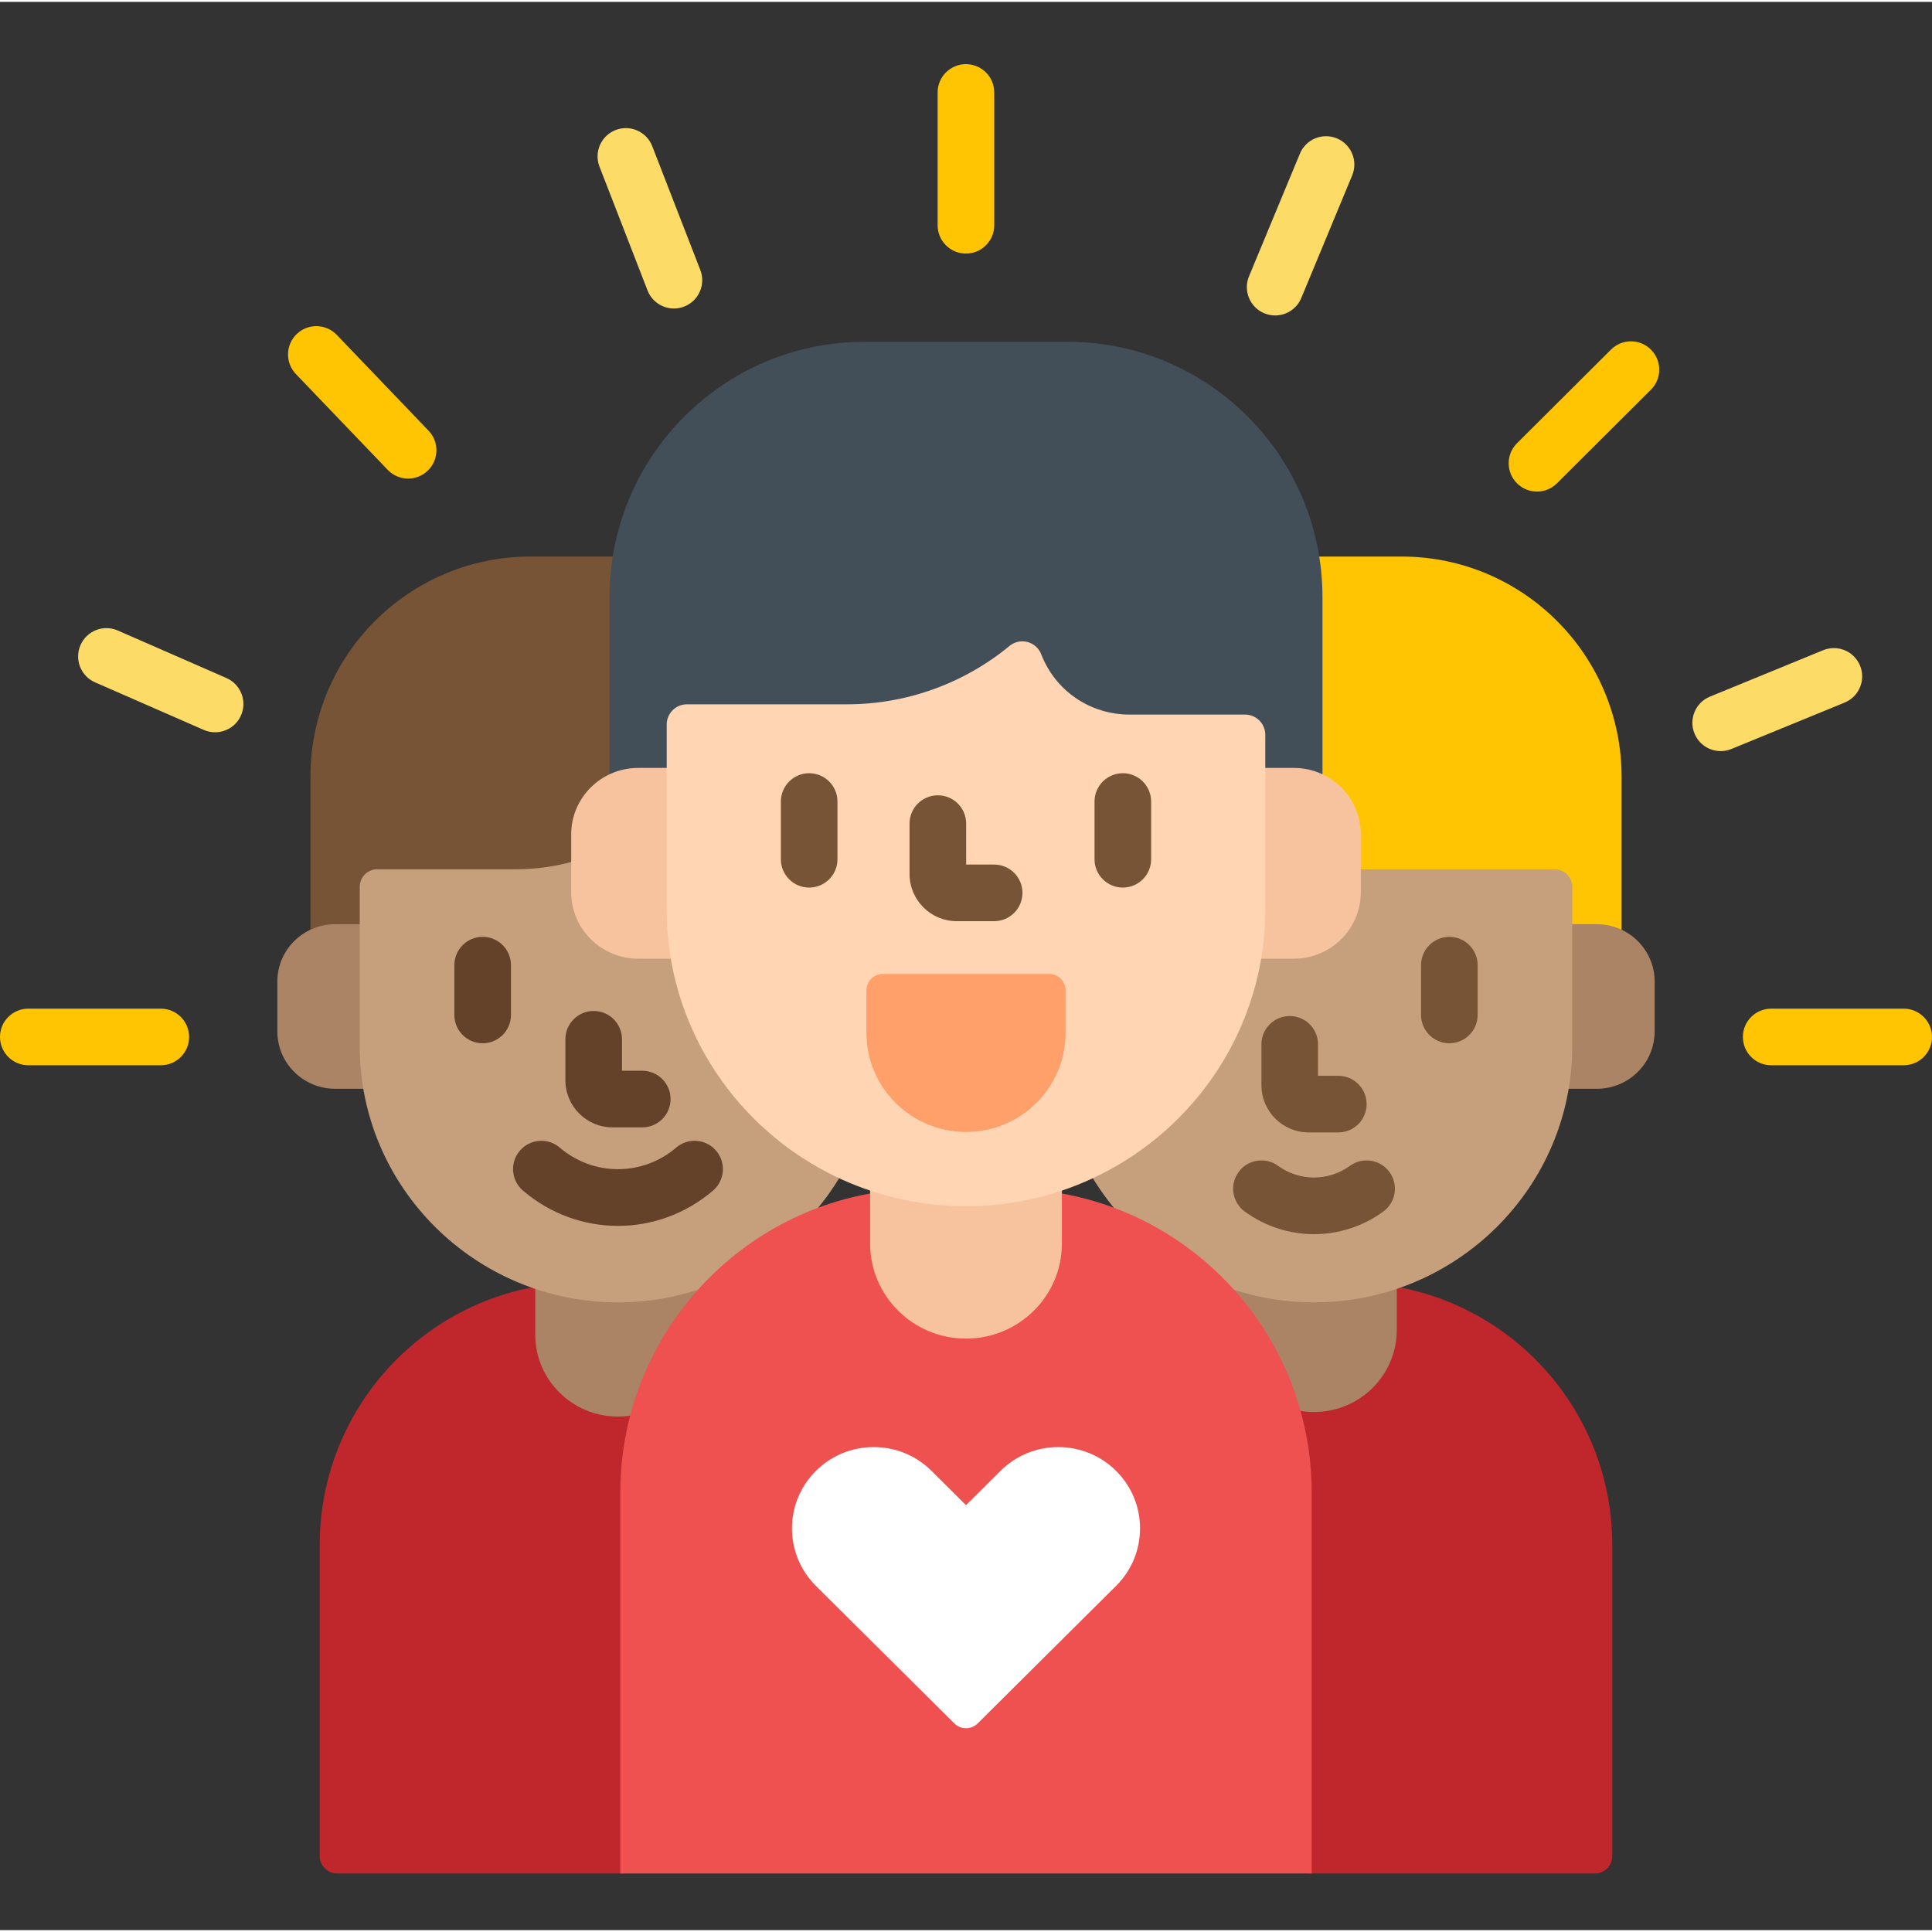
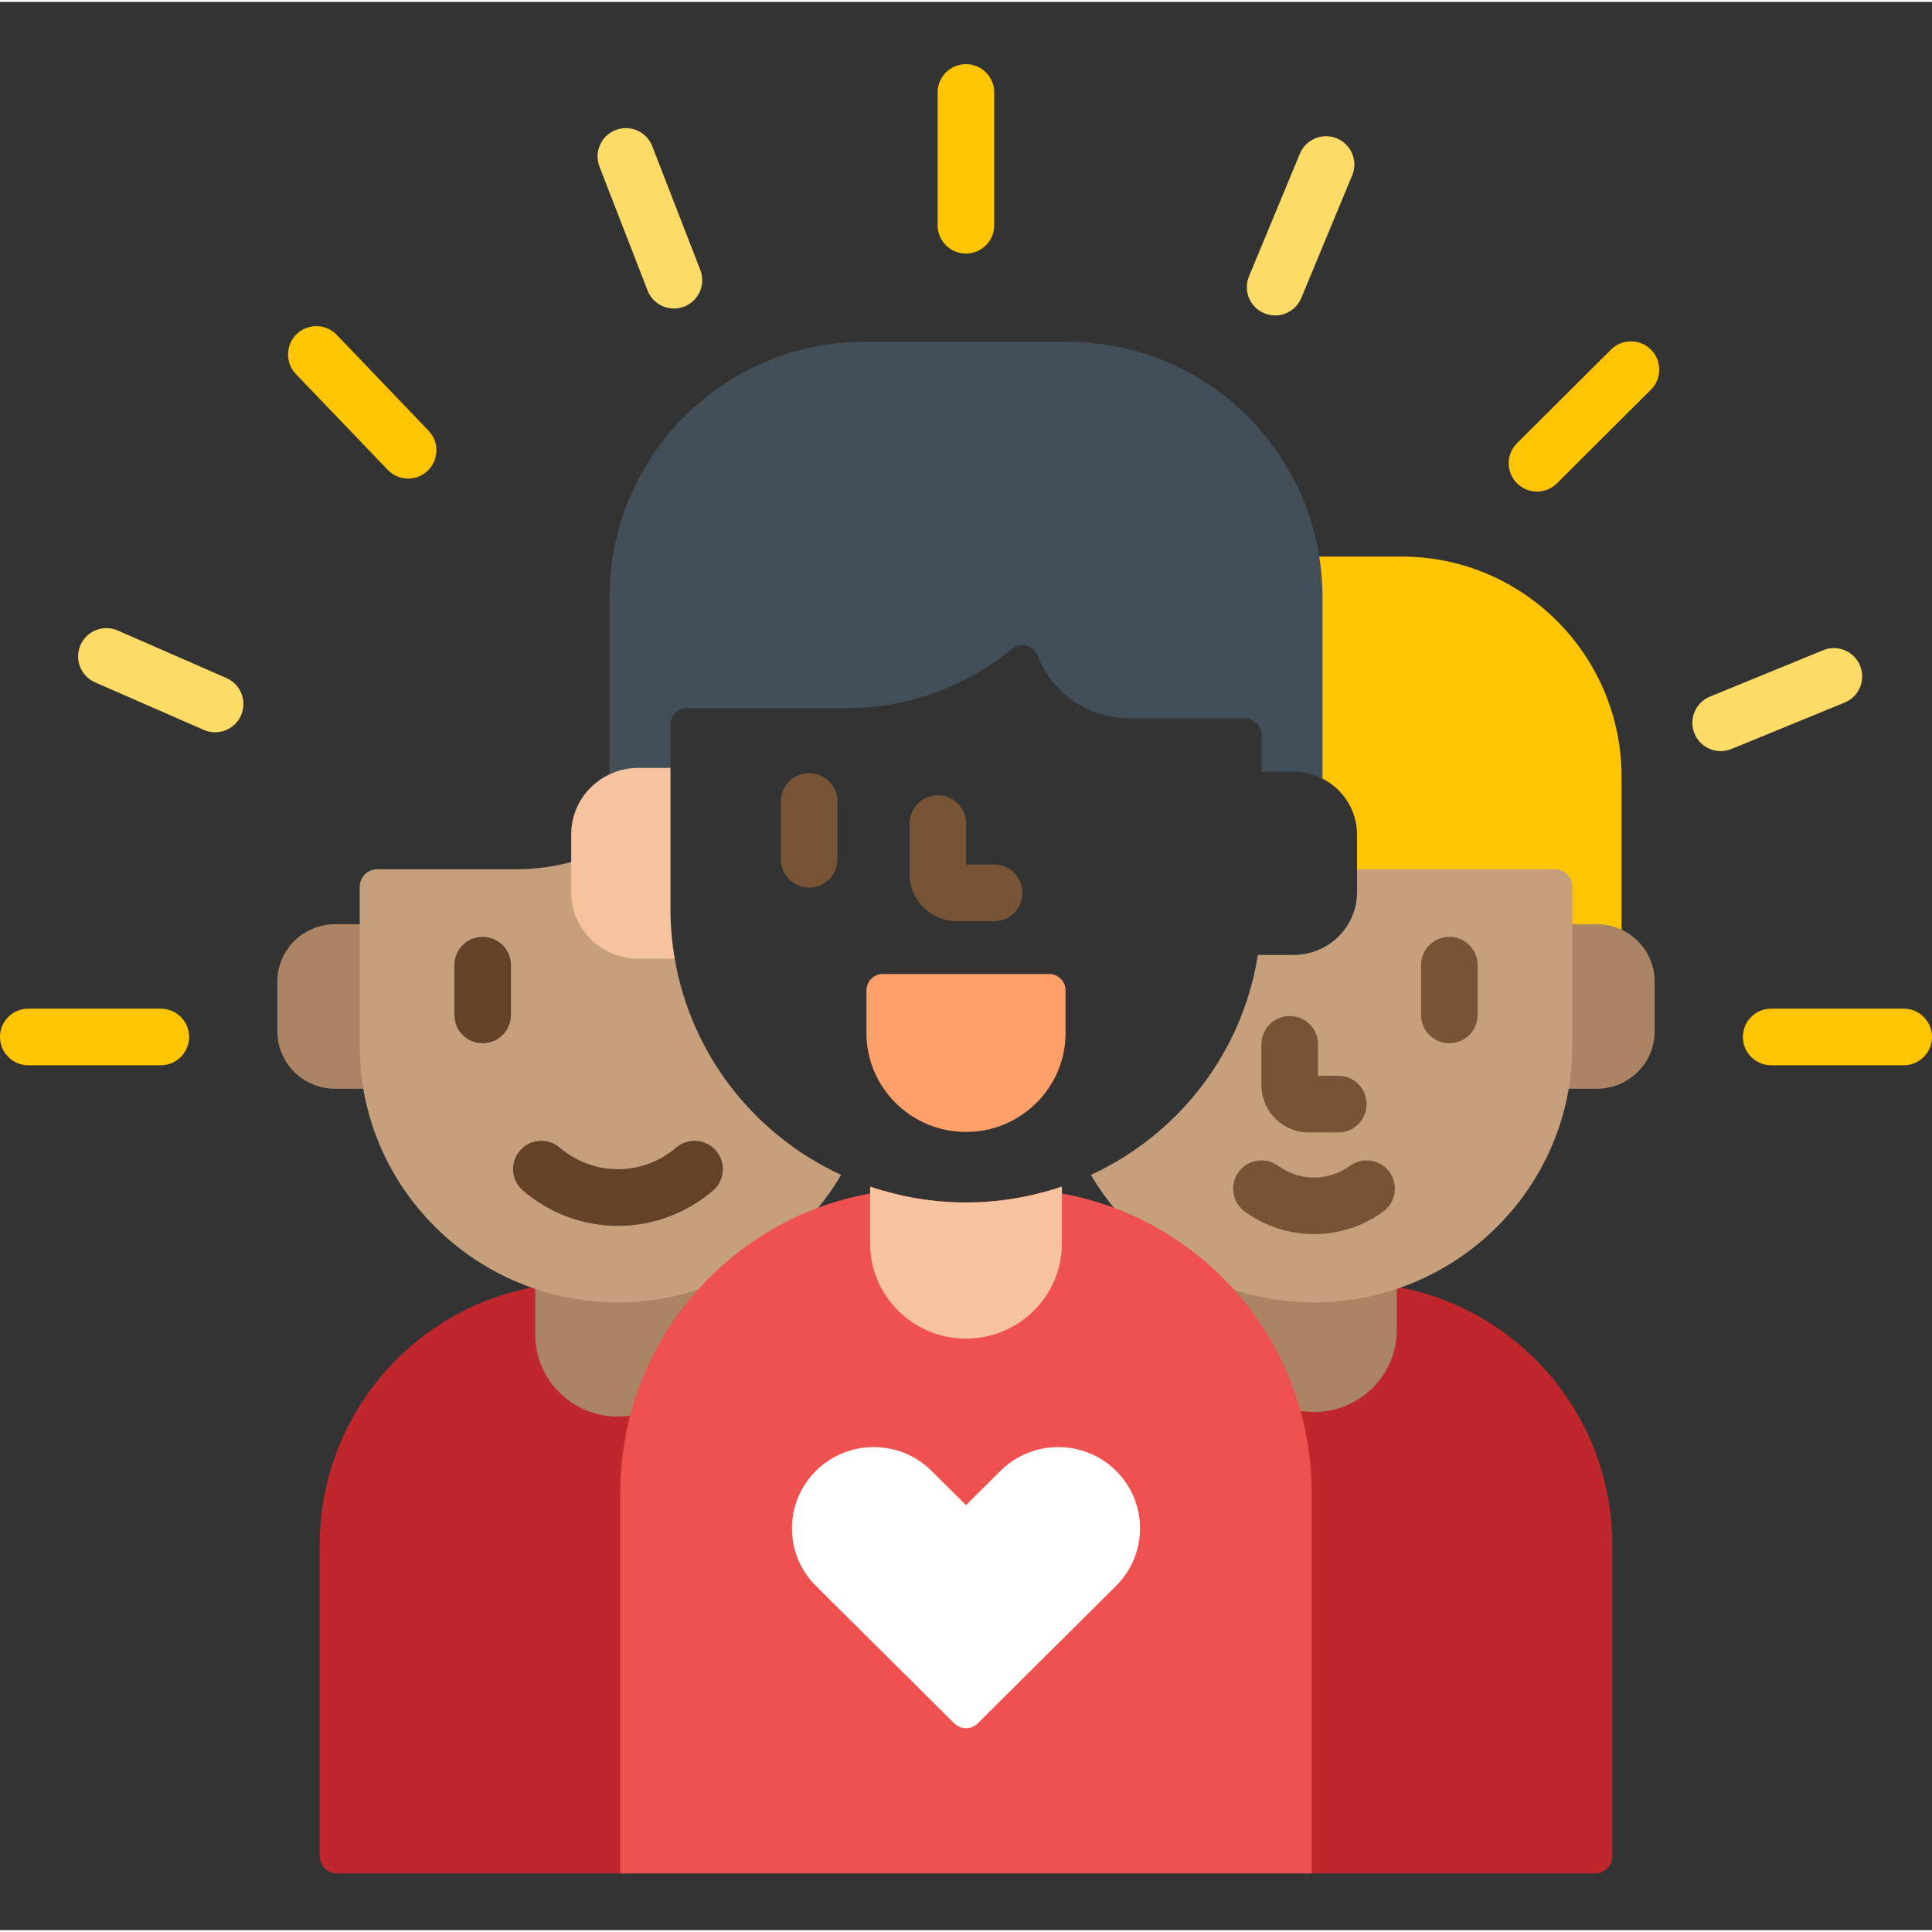
<svg xmlns="http://www.w3.org/2000/svg" height="512pt" viewBox="0 -16 512 511" width="512pt">
  <rect x="0" y="-16" width="512" height="511" fill="#333333" stroke="none" />
  <path d="m370.145 324.523c-.328.109-.656.227-.988.332v11.09c0 11.441-9.387 20.75-20.926 20.75-1.727 0-3.395-.23-5-.625 2.191 7.301 3.379 15.016 3.379 22.977v100.941h76.039c2.551 0 4.621-2.074 4.621-4.633v-82.457c0-34.137-24.699-62.574-57.125-68.375zm0 0" fill="#c0272d" />
  <path d="m348.227 328.141c-7.668 0-15.039-1.285-21.922-3.621v1.379c7.969 8.891 13.922 19.566 17.254 31.297 1.508.324 3.066.5 4.668.5 12.113 0 21.93-9.738 21.93-21.75v-11.426c-6.887 2.336-14.254 3.621-21.93 3.621zm0 0" fill="#aa8465" />
  <path d="m371.426 130.992h-22.836c.574 3.516.883 7.117.883 10.793v47.574l.574.27c5.82 2.742 9.582 8.629 9.582 14.992v10.254h52.41c2 0 3.625 1.633 3.625 3.633v10.918h7.516c2.363 0 4.594.578 6.562 1.59v-41.609c-.004-32.262-26.113-58.414-58.316-58.414zm0 0" fill="#ffc502" />
  <path d="m423.176 228.426h-7.516v32.34c0 3.844-.344 7.605-.977 11.273h8.492c8.465 0 15.324-6.805 15.324-15.199v-13.215c0-8.398-6.859-15.199-15.324-15.199zm0 0" fill="#aa8465" />
  <path d="m412.039 213.879h-52.414v6.062c0 9.16-7.516 16.617-16.758 16.617h-9.508l-.141.832c-4.297 25.375-20.902 46.73-44.125 57.469 2.148 3.652 4.633 7.09 7.41 10.27 11.039 4.371 20.777 11.102 28.668 19.535 7.207 2.57 14.969 3.977 23.059 3.977 37.734 0 68.434-30.449 68.434-67.875v-42.254c0-2.562-2.07-4.633-4.625-4.633zm0 0" fill="#c6a07d" />
  <g fill="#775436">
    <path d="m354.668 283.602h-7.875c-6.895 0-12.5-5.609-12.5-12.5v-10.844c0-4.145 3.355-7.5 7.5-7.5 4.141 0 7.5 3.355 7.5 7.5v8.344h5.375c4.141 0 7.5 3.355 7.5 7.5 0 4.141-3.359 7.5-7.5 7.5zm0 0" />
    <path d="m348.23 310.566c-6.43 0-12.859-1.996-18.344-5.98-3.352-2.434-4.094-7.125-1.66-10.477 2.438-3.348 7.125-4.094 10.477-1.656 5.699 4.137 13.355 4.137 19.051 0 3.352-2.438 8.043-1.691 10.477 1.656 2.434 3.352 1.691 8.043-1.66 10.477-5.484 3.984-11.914 5.98-18.34 5.98zm0 0" />
    <path d="m384.09 259.977c-4.145 0-7.5-3.359-7.5-7.5v-13.203c0-4.145 3.355-7.5 7.5-7.5 4.141 0 7.5 3.355 7.5 7.5v13.203c0 4.141-3.359 7.5-7.5 7.5zm0 0" />
  </g>
  <path d="m165.391 379.051c0-20.832 8.031-40.004 21.371-54.312-.359-.07-.711-.152-1.074-.215-6.883 2.332-14.25 3.617-21.918 3.617s-15.035-1.285-21.918-3.617c-32.422 5.801-57.121 34.238-57.121 68.375v82.457c0 2.559 2.07 4.633 4.621 4.633h76.039zm0 0" fill="#c0272d" />
  <path d="m185.695 325.898v-1.379c-6.883 2.336-14.254 3.621-21.926 3.621s-15.043-1.285-21.926-3.621v12.641c0 12.012 9.816 21.746 21.926 21.746 1.473 0 2.914-.145 4.309-.422 3.254-12.234 9.355-23.367 17.617-32.586zm0 0" fill="#aa8465" />
-   <path d="m152.371 204.621c0-6.363 3.762-12.25 9.582-14.992l.574-.27v-47.574c0-3.676.312-7.277.883-10.793h-22.832c-32.207 0-58.316 26.152-58.316 58.414v41.609c1.969-1.012 4.195-1.59 6.562-1.59h7.516v-10.918c0-2 1.625-3.633 3.621-3.633h36.672c5.344 0 10.641-.738 15.742-2.152v-8.102zm0 0" fill="#775436" />
  <path d="m96.336 260.766v-32.34h-7.512c-8.465 0-15.324 6.801-15.324 15.195v13.219c0 8.395 6.859 15.195 15.324 15.195h8.488c-.629-3.664-.977-7.426-.977-11.27zm0 0" fill="#aa8465" />
  <path d="m215.496 305.129c2.777-3.18 5.262-6.613 7.41-10.27-23.223-10.738-39.828-32.094-44.125-57.469l-.141-.832h-9.508c-9.242 0-16.762-7.457-16.762-16.617v-8.258c-5.098 1.438-10.391 2.191-15.738 2.191h-36.672c-2.555 0-4.625 2.074-4.625 4.633v42.258c0 37.426 30.699 67.875 68.434 67.875 8.09 0 15.852-1.406 23.062-3.977 7.887-8.434 17.625-15.164 28.664-19.535zm0 0" fill="#c6a07d" />
-   <path d="m170.207 282.262h-7.875c-6.895 0-12.5-5.605-12.5-12.5v-10.844c0-4.141 3.359-7.5 7.5-7.5s7.5 3.359 7.5 7.5v8.344h5.375c4.145 0 7.5 3.359 7.5 7.5 0 4.145-3.355 7.5-7.5 7.5zm0 0" fill="#634229" />
  <path d="m163.77 308.371c-8.941 0-17.883-3.113-25.176-9.344-3.148-2.691-3.523-7.426-.832-10.574 2.691-3.148 7.426-3.523 10.574-.832 8.941 7.637 21.926 7.637 30.867 0 3.152-2.691 7.887-2.316 10.574.832 2.691 3.148 2.32 7.883-.832 10.574-7.293 6.23-16.234 9.344-25.176 9.344zm0 0" fill="#634229" />
  <path d="m127.91 259.977c-4.141 0-7.5-3.359-7.5-7.5v-13.203c0-4.145 3.359-7.5 7.5-7.5 4.145 0 7.5 3.355 7.5 7.5v13.203c0 4.141-3.355 7.5-7.5 7.5zm0 0" fill="#634229" />
  <path d="m277.438 299.184c-6.82 1.926-14.004 2.98-21.438 2.98s-14.621-1.055-21.438-2.98c-39.516 5.035-70.172 38.918-70.172 79.867v100.938h183.219v-100.938c0-40.949-30.656-74.832-70.172-79.867zm0 0" fill="#ef5050" />
  <path d="m256 302.164c-8.895 0-17.438-1.5-25.414-4.223v15.094c0 13.922 11.379 25.207 25.41 25.207 14.039 0 25.418-11.285 25.418-25.207v-15.094c-7.977 2.723-16.52 4.223-25.414 4.223zm0 0" fill="#f7c39f" />
  <path d="m282.883 74.082h-53.766c-37.328 0-67.59 30.309-67.59 67.703v48.055c2.285-1.164 4.867-1.832 7.605-1.832h8.551v-12.492c0-2.41 1.953-4.367 4.355-4.367h42.504c15.859 0 31.355-5.574 43.625-15.691.777-.645 1.758-.996 2.766-.996.371 0 .746.047 1.109.141 1.344.355 2.449 1.348 2.953 2.648 3.902 10.102 13.477 16.625 24.395 16.625h30.566c2.402 0 4.359 1.961 4.359 4.367v9.77h8.547c2.742 0 5.324.668 7.609 1.828v-48.055c0-37.395-30.262-67.703-67.59-67.703zm0 0" fill="#424f59" />
  <path d="m177.684 224.492v-37.484h-8.551c-9.809 0-17.762 7.887-17.762 17.613v15.32c0 9.73 7.953 17.617 17.762 17.617h9.68c-.73-4.25-1.129-8.613-1.129-13.066zm0 0" fill="#f7c39f" />
-   <path d="m342.867 187.008h-8.551v37.484c0 4.453-.398 8.816-1.129 13.066h9.68c9.812 0 17.762-7.887 17.762-17.617v-15.32c0-9.727-7.953-17.613-17.762-17.613zm0 0" fill="#f7c39f" />
-   <path d="m256 303.164c-43.734 0-79.316-35.293-79.316-78.672v-48.977c0-2.965 2.398-5.367 5.355-5.367h42.508c15.629 0 30.895-5.492 42.984-15.465.973-.801 2.176-1.223 3.406-1.223.453 0 .91.059 1.359.172 1.66.438 3.016 1.648 3.637 3.258 3.75 9.711 12.961 15.984 23.461 15.984h30.566c2.957 0 5.355 2.402 5.355 5.367v46.25c0 43.379-35.582 78.672-79.316 78.672zm0 0" fill="#ffd5b3" />
  <path d="m263.461 227.621h-9.922c-6.895 0-12.5-5.605-12.5-12.5v-13.359c0-4.145 3.355-7.5 7.5-7.5 4.141 0 7.5 3.355 7.5 7.5v10.859h7.422c4.141 0 7.5 3.359 7.5 7.5 0 4.145-3.359 7.5-7.5 7.5zm0 0" fill="#775436" />
  <path d="m214.438 218.715c-4.141 0-7.5-3.355-7.5-7.5v-15.305c0-4.141 3.359-7.5 7.5-7.5s7.5 3.359 7.5 7.5v15.305c0 4.145-3.359 7.5-7.5 7.5zm0 0" fill="#775436" />
-   <path d="m297.562 218.715c-4.141 0-7.5-3.355-7.5-7.5v-15.305c0-4.141 3.359-7.5 7.5-7.5s7.5 3.359 7.5 7.5v15.305c0 4.145-3.359 7.5-7.5 7.5zm0 0" fill="#775436" />
  <path d="m256 283.477c-14.551 0-26.383-11.754-26.383-26.211v-11.293c0-2.41 1.949-4.363 4.352-4.363h44.062c2.402 0 4.352 1.953 4.352 4.363v11.293c0 14.457-11.836 26.211-26.383 26.211zm0 0" fill="#ff9f69" />
  <path d="m255.98 50.699c-4.141 0-7.5-3.359-7.5-7.5v-35.199c0-4.145 3.359-7.5 7.5-7.5 4.145 0 7.5 3.355 7.5 7.5v35.199c0 4.141-3.355 7.5-7.5 7.5zm0 0" fill="#ffc502" />
  <path d="m337.926 67.098c-.957 0-1.934-.184-2.871-.574-3.828-1.586-5.641-5.977-4.055-9.801l13.488-32.5c1.586-3.824 5.977-5.641 9.801-4.051 3.824 1.586 5.641 5.977 4.055 9.801l-13.488 32.5c-1.195 2.883-3.988 4.625-6.93 4.625zm0 0" fill="#fcdb67" />
  <path d="m407.316 113.773c-1.926 0-3.848-.734-5.312-2.207-2.926-2.934-2.918-7.684.016-10.605l24.906-24.812c2.934-2.926 7.684-2.918 10.605.02 2.922 2.934 2.914 7.684-.02 10.605l-24.902 24.812c-1.465 1.461-3.379 2.188-5.293 2.188zm0 0" fill="#ffc502" />
  <path d="m456.004 182.551c-2.953 0-5.754-1.754-6.945-4.656-1.57-3.832.262-8.215 4.094-9.785l29.996-12.297c3.836-1.574 8.215.262 9.785 4.094 1.57 3.832-.262 8.211-4.094 9.785l-29.996 12.297c-.93.379-1.895.562-2.84.562zm0 0" fill="#fcdb67" />
  <path d="m57.004 177.562c-1.008 0-2.023-.199-3.004-.629l-28.805-12.602c-3.797-1.66-5.523-6.082-3.867-9.875 1.66-3.797 6.082-5.527 9.879-3.867l28.805 12.602c3.793 1.66 5.523 6.082 3.867 9.875-1.234 2.82-3.988 4.496-6.875 4.496zm0 0" fill="#fcdb67" />
  <path d="m108.156 110.324c-1.973 0-3.941-.773-5.414-2.312l-24.328-25.391c-2.863-2.988-2.762-7.734.227-10.602 2.992-2.867 7.738-2.766 10.605.227l24.324 25.391c2.867 2.988 2.766 7.734-.227 10.602-1.449 1.395-3.32 2.086-5.188 2.086zm0 0" fill="#ffc502" />
  <path d="m178.598 65.258c-3.004 0-5.84-1.816-6.992-4.785l-12.734-32.805c-1.5-3.863.414-8.207 4.277-9.707 3.863-1.5 8.203.418 9.703 4.277l12.734 32.805c1.5 3.859-.414 8.207-4.277 9.703-.891.348-1.809.512-2.711.512zm0 0" fill="#fcdb67" />
  <path d="m504.5 265.805h-35.117c-4.145 0-7.5-3.359-7.5-7.5 0-4.145 3.355-7.5 7.5-7.5h35.117c4.141 0 7.5 3.355 7.5 7.5 0 4.141-3.359 7.5-7.5 7.5zm0 0" fill="#ffc502" />
  <path d="m42.617 265.805h-35.117c-4.141 0-7.5-3.359-7.5-7.5 0-4.145 3.359-7.5 7.5-7.5h35.117c4.141 0 7.5 3.355 7.5 7.5 0 4.141-3.359 7.5-7.5 7.5zm0 0" fill="#ffc502" />
  <path d="m256 441.496c-1.121 0-2.242-.422-3.098-1.273l-36.688-36.457c-8.449-8.398-8.449-22.062 0-30.461 4.094-4.07 9.535-6.312 15.328-6.312 5.785 0 11.23 2.242 15.324 6.312l9.133 9.074 9.133-9.074c4.094-4.07 9.535-6.312 15.324-6.312 5.789 0 11.234 2.242 15.328 6.312 8.449 8.398 8.449 22.062 0 30.461l-36.688 36.457c-.855.852-1.98 1.273-3.098 1.273zm0 0" fill="#fff" />
</svg>